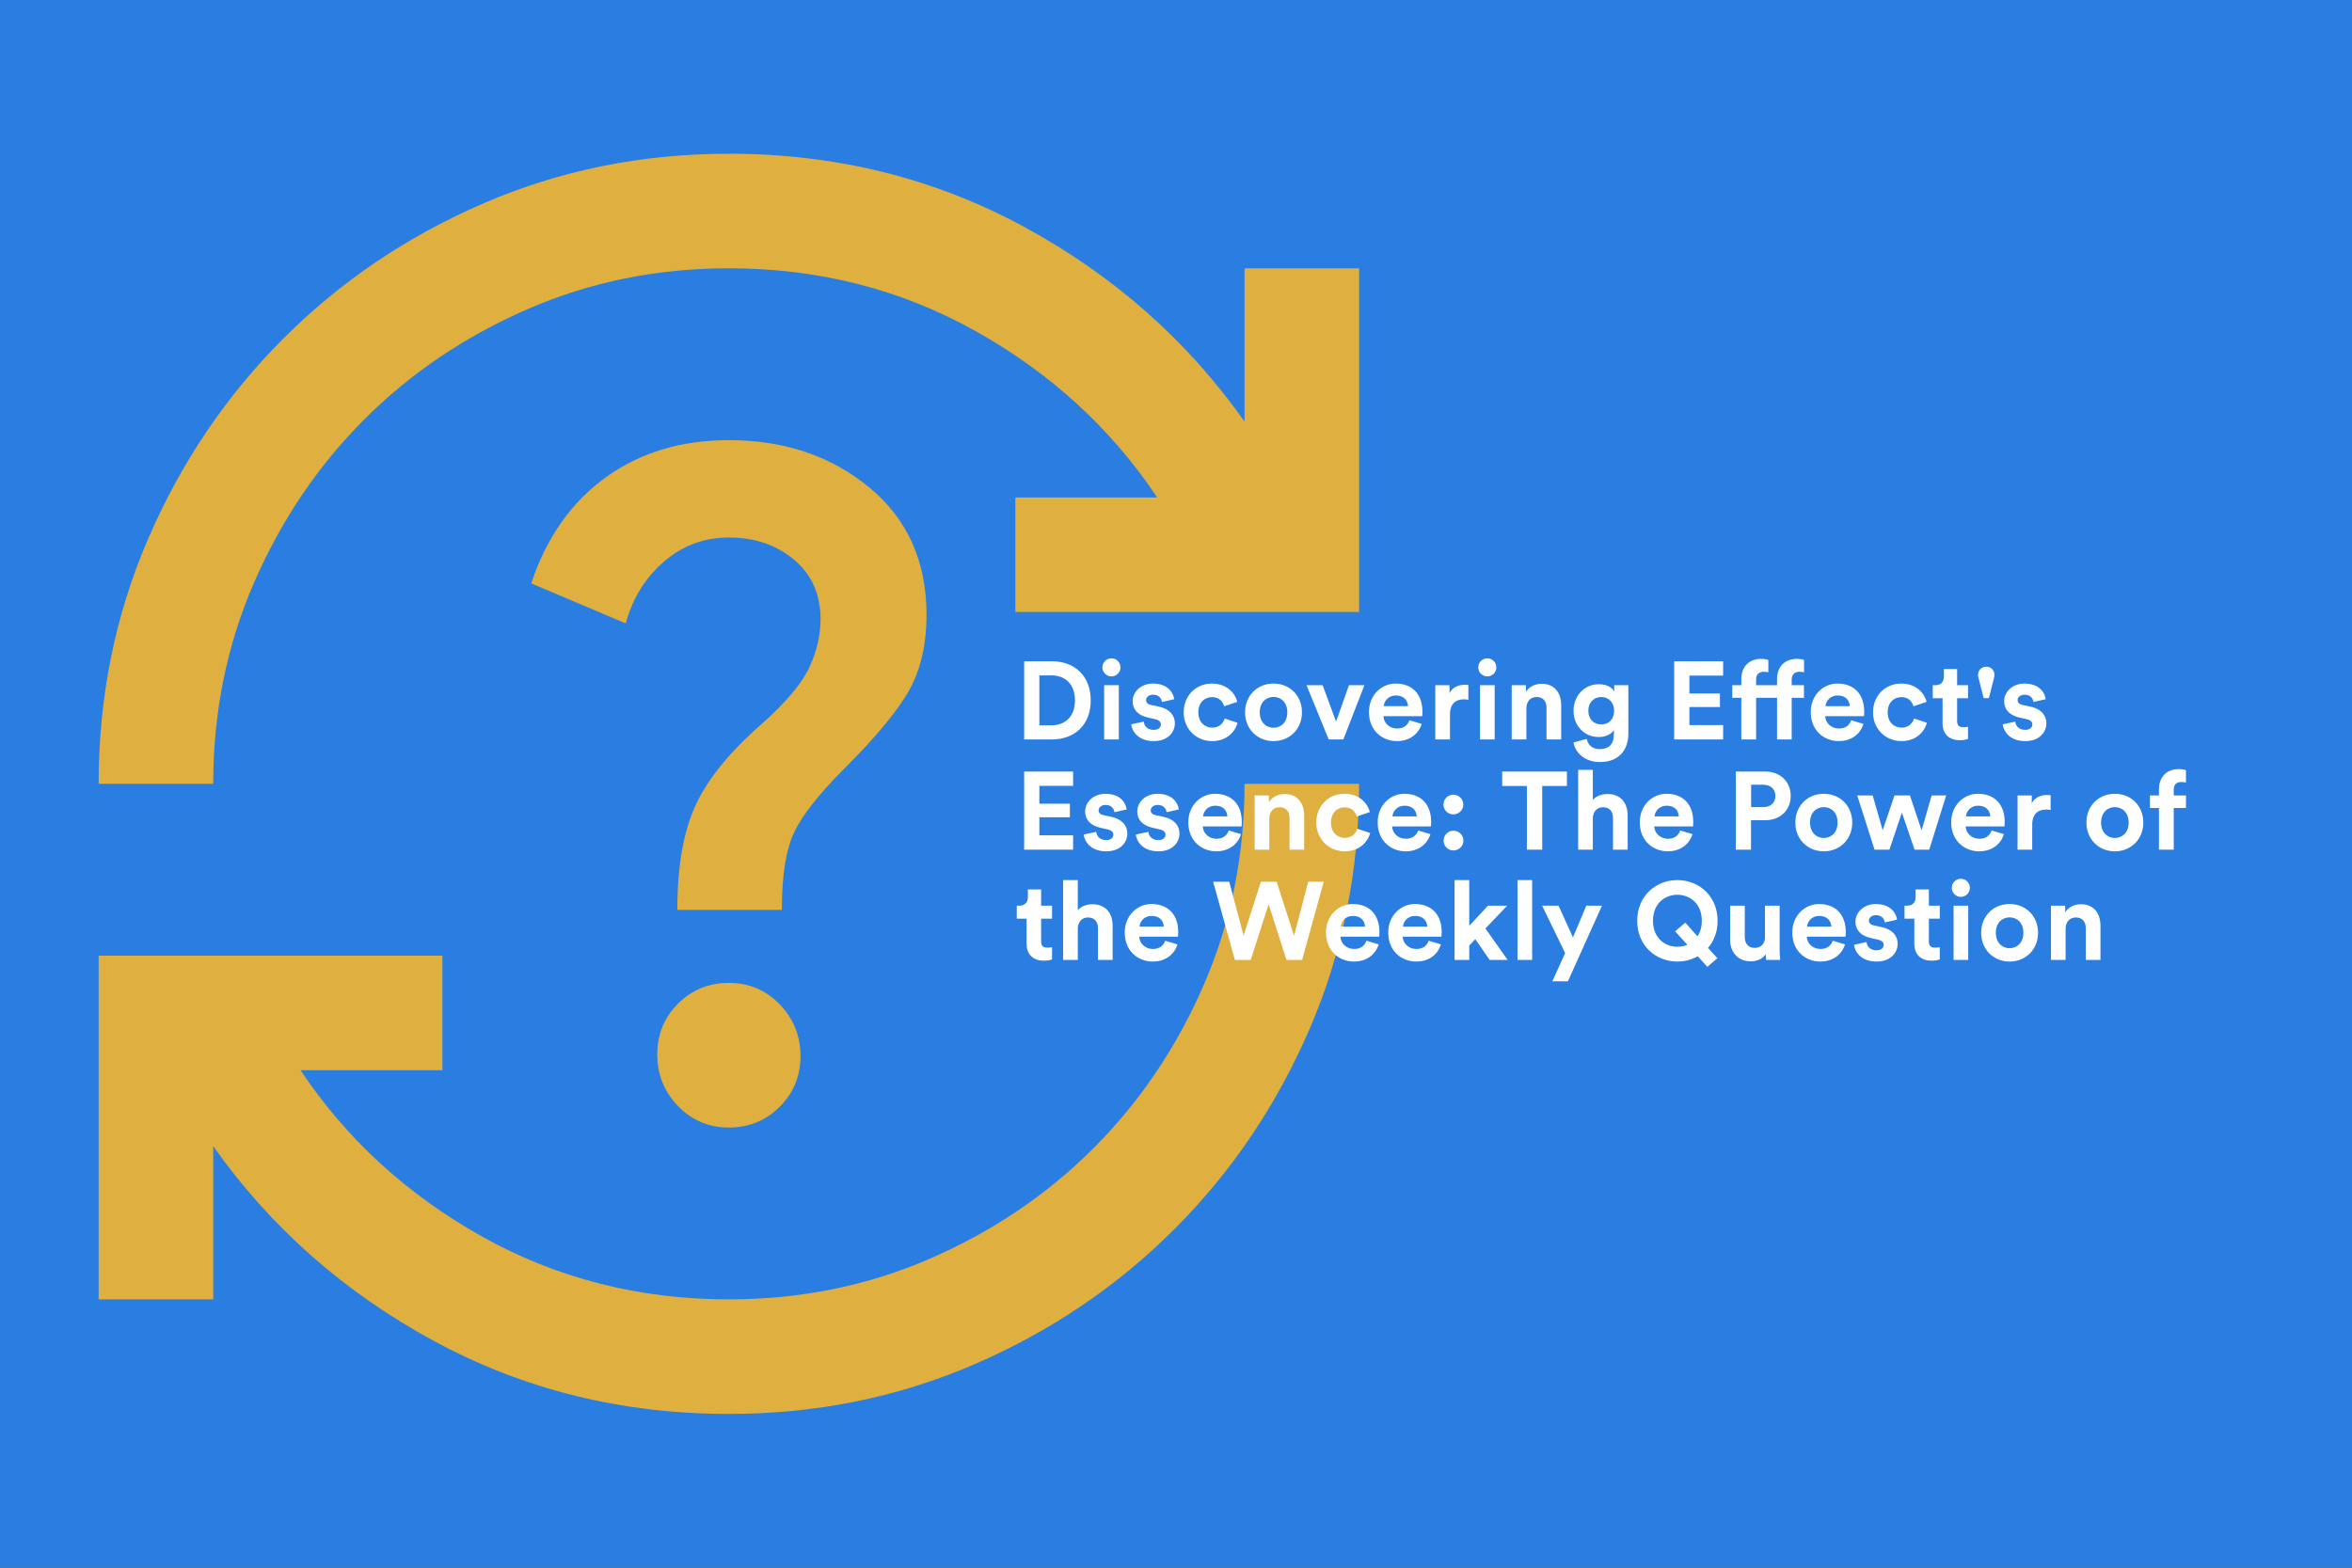
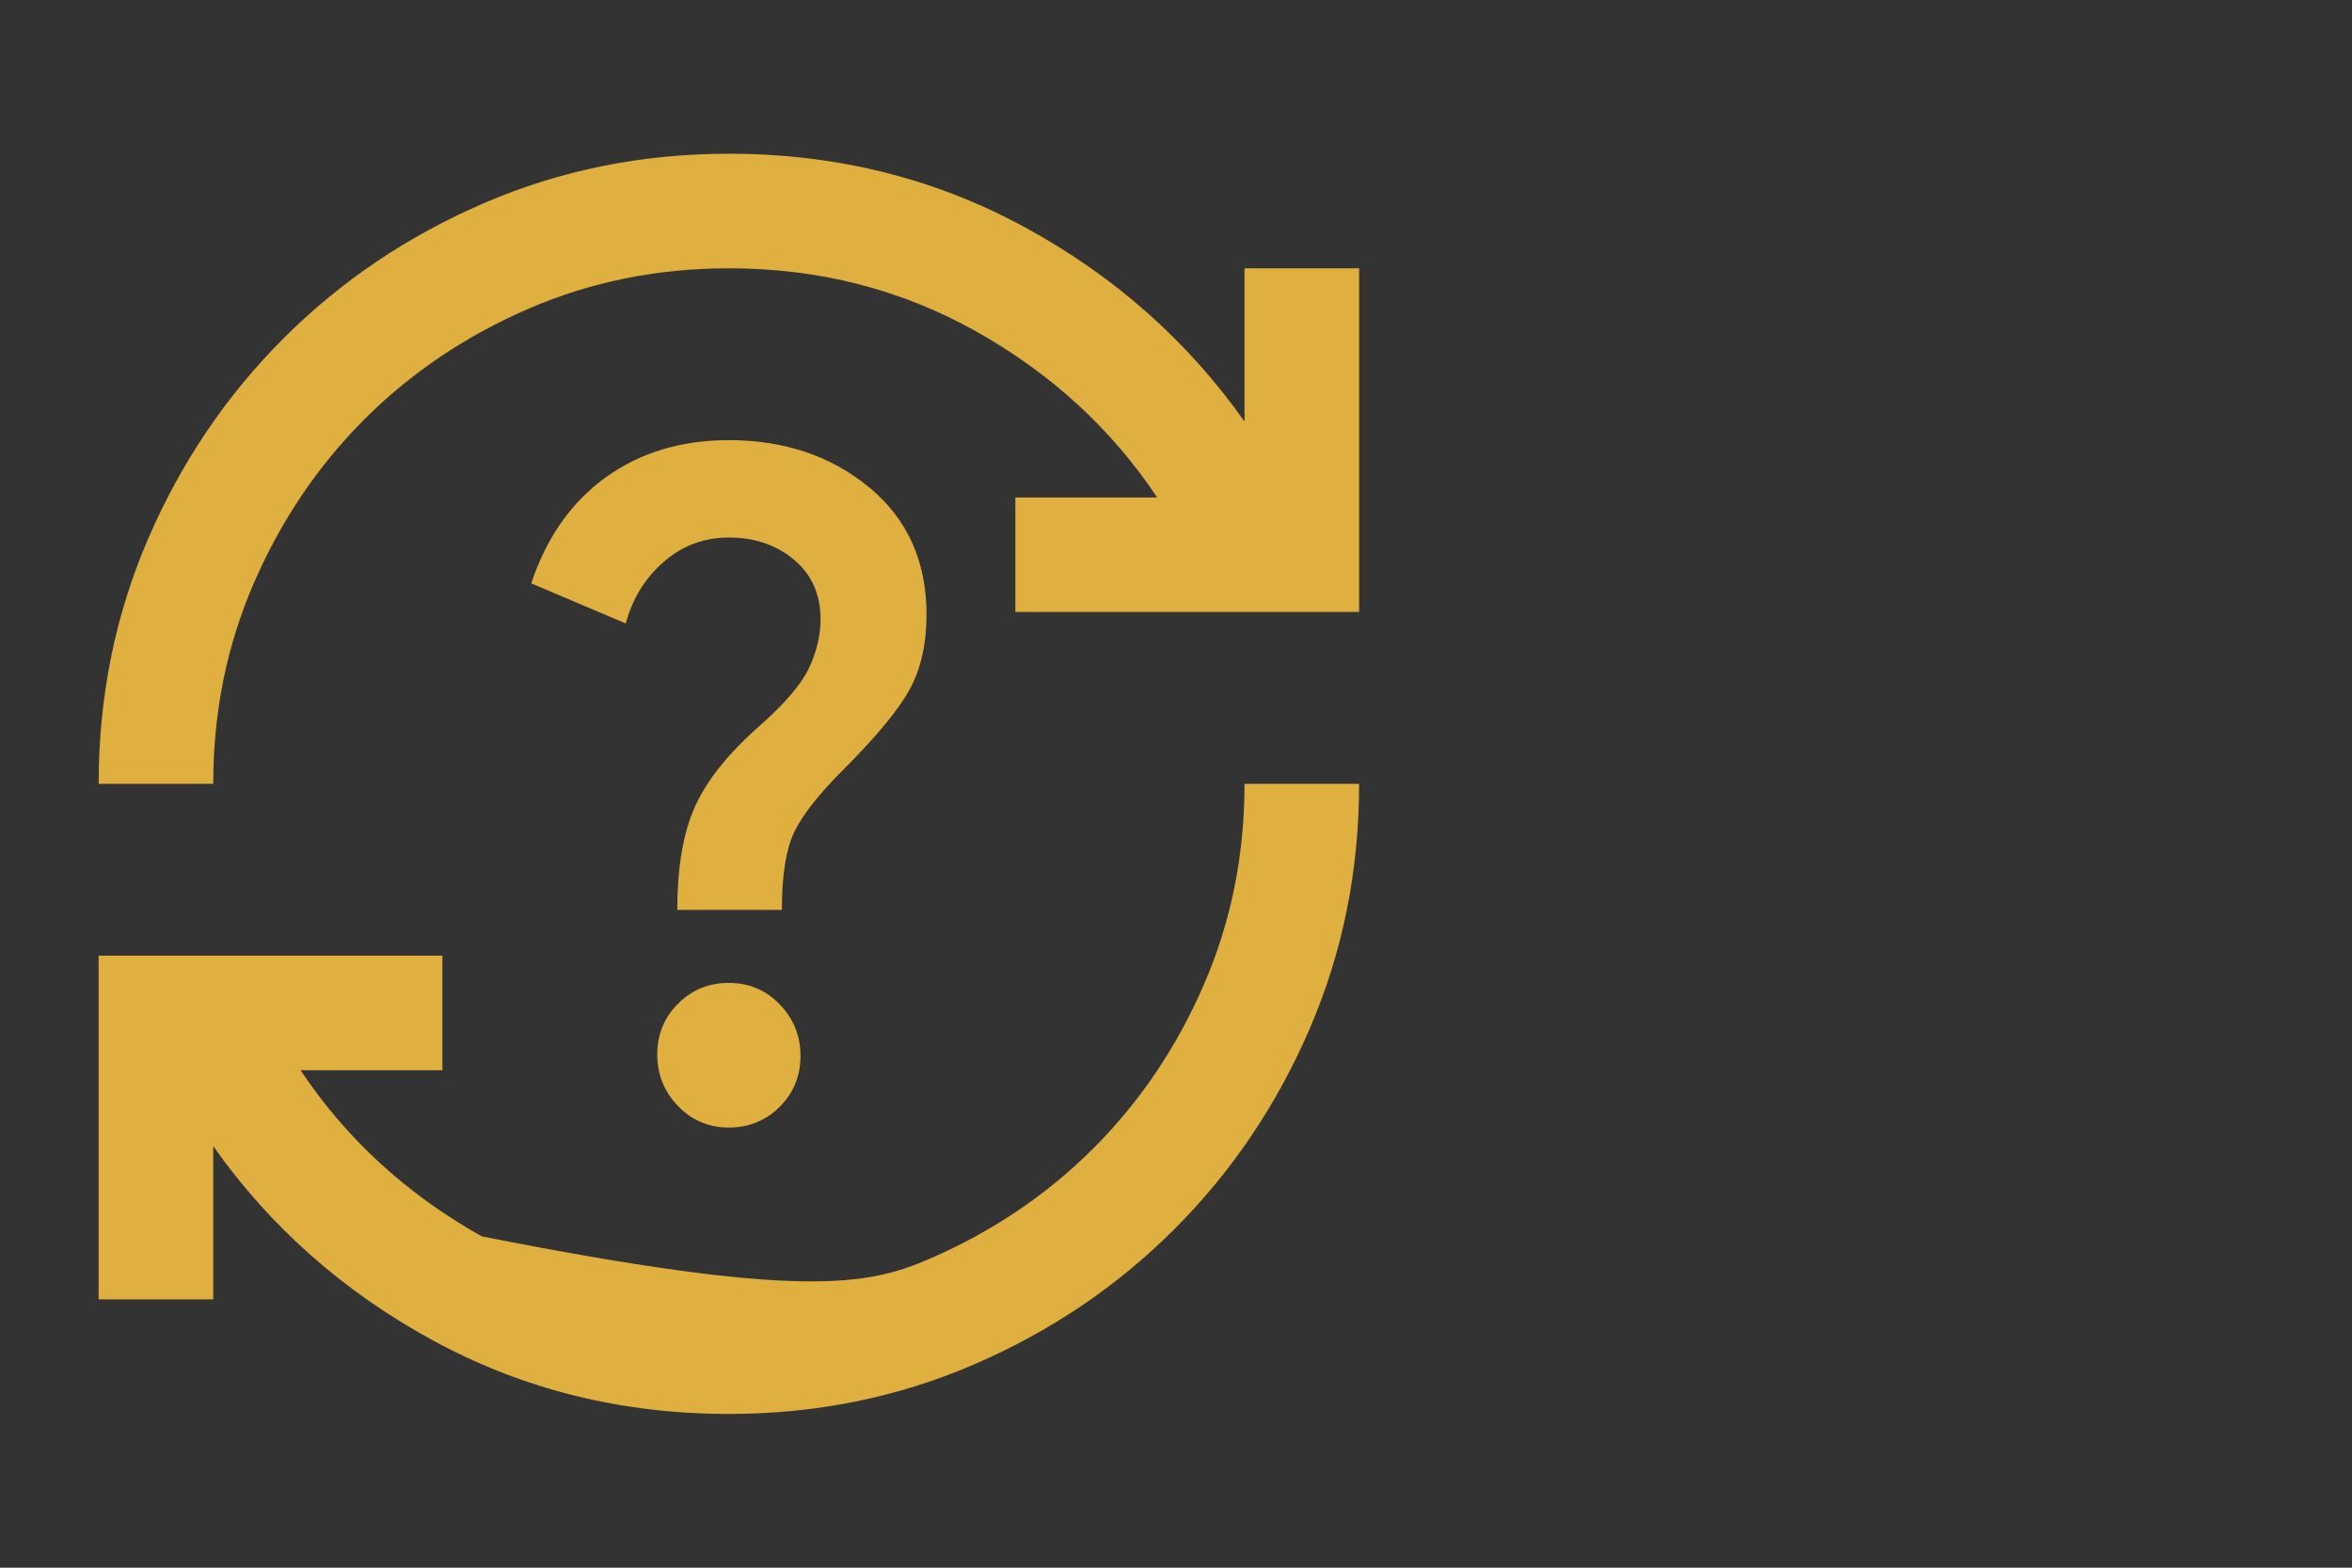
<svg xmlns="http://www.w3.org/2000/svg" width="1536" height="1024" viewBox="0 0 1536 1024" fill="none">
  <rect x="0" y="0" width="1536" height="1024" fill="#333333" stroke="none" />
  <g clip-path="url(#clip0_942_763)">
-     <rect width="1536" height="1024" fill="#2A7DE1" />
-     <path d="M476 923.583C406.156 923.583 341.924 907.681 283.304 875.876C224.685 844.072 176.667 801.667 139.25 748.66V848.749H64.417V624.249H288.917V699.083H196.311C226.244 743.983 265.687 780.152 314.641 807.591C363.594 835.03 417.381 848.749 476 848.749C522.771 848.749 566.58 839.863 607.426 822.09C648.273 804.317 683.819 780.308 714.064 750.063C744.309 719.818 768.318 684.272 786.091 643.425C803.864 602.579 812.75 558.77 812.75 511.999H887.584C887.584 568.748 876.826 622.067 855.312 671.956C833.797 721.845 804.332 765.497 766.915 802.914C729.498 840.331 685.845 869.796 635.957 891.311C586.068 912.825 532.749 923.583 476 923.583ZM64.417 511.999C64.417 455.251 75.174 401.932 96.689 352.043C118.203 302.154 147.669 258.501 185.086 221.085C222.502 183.668 266.155 154.202 316.044 132.688C365.933 111.173 419.252 100.416 476 100.416C545.845 100.416 610.077 116.318 668.696 148.122C727.316 179.926 775.334 222.332 812.75 275.339V175.249H887.584V399.749H663.084V324.916H755.69C725.757 280.016 686.313 243.847 637.36 216.408C588.406 188.969 534.62 175.249 476 175.249C429.23 175.249 385.421 184.136 344.574 201.909C303.728 219.682 268.182 243.691 237.937 273.936C207.692 304.181 183.683 339.727 165.91 380.573C148.137 421.42 139.25 465.229 139.25 511.999H64.417ZM476 736.499C489.096 736.499 500.165 731.978 509.208 722.936C518.25 713.893 522.771 702.824 522.771 689.729C522.771 676.633 518.25 665.408 509.208 656.054C500.165 646.699 489.096 642.022 476 642.022C462.905 642.022 451.835 646.543 442.793 655.586C433.751 664.628 429.23 675.697 429.23 688.793C429.23 701.889 433.751 713.114 442.793 722.468C451.835 731.822 462.905 736.499 476 736.499ZM442.325 594.316H510.611C510.611 571.866 513.261 555.029 518.562 543.804C523.862 532.579 534.62 518.859 550.834 502.645C572.66 480.819 587.159 463.202 594.331 449.794C601.502 436.387 605.088 420.329 605.088 401.62C605.088 366.698 592.616 338.947 567.671 318.368C542.727 297.789 512.17 287.499 476 287.499C444.82 287.499 418.005 295.606 395.555 311.82C373.105 328.034 356.891 351.108 346.913 381.041L408.65 407.233C413.016 391.019 421.278 377.611 433.439 367.01C445.599 356.408 459.786 351.108 476 351.108C492.838 351.108 507.025 355.941 518.562 365.607C530.099 375.273 535.867 388.213 535.867 404.426C535.867 415.028 533.373 425.629 528.384 436.231C523.395 446.832 512.793 459.304 496.58 473.647C476 491.732 461.813 509.349 454.018 526.498C446.223 543.648 442.325 566.254 442.325 594.316Z" fill="#DFAF40" />
-     <path d="M678.768 473.784H686.688C695.04 473.784 702.024 468.6 702.024 457.512C702.024 446.424 695.112 441.168 686.76 441.168H678.768V473.784ZM687.048 483H668.832V431.952H687.12C701.664 431.952 712.32 441.384 712.32 457.512C712.32 473.64 701.592 483 687.048 483ZM730.654 483H721.078V447.576H730.654V483ZM719.926 435.984C719.926 432.672 722.59 430.008 725.83 430.008C729.142 430.008 731.734 432.672 731.734 435.984C731.734 439.152 729.142 441.816 725.83 441.816C722.59 441.816 719.926 439.152 719.926 435.984ZM738.746 473.136L746.954 471.336C747.17 474.144 749.258 476.736 753.434 476.736C756.602 476.736 758.114 475.08 758.114 473.208C758.114 471.624 757.034 470.328 754.298 469.752L749.618 468.672C742.778 467.16 739.682 463.056 739.682 458.088C739.682 451.752 745.298 446.496 752.93 446.496C763.01 446.496 766.394 452.904 766.826 456.72L758.834 458.52C758.546 456.432 757.034 453.768 753.002 453.768C750.482 453.768 748.466 455.28 748.466 457.296C748.466 459.024 749.762 460.104 751.706 460.464L756.746 461.544C763.73 462.984 767.258 467.232 767.258 472.416C767.258 478.176 762.794 484.08 753.506 484.08C742.85 484.08 739.178 477.168 738.746 473.136ZM791.593 455.352C786.697 455.352 782.593 458.88 782.593 465.288C782.593 471.696 786.769 475.296 791.665 475.296C796.561 475.296 799.009 472.056 799.801 469.32L808.225 472.128C806.641 478.032 801.097 484.08 791.665 484.08C781.225 484.08 773.017 476.16 773.017 465.288C773.017 454.344 781.081 446.496 791.377 446.496C801.025 446.496 806.497 452.472 808.009 458.448L799.441 461.328C798.577 458.376 796.345 455.352 791.593 455.352ZM831.691 475.368C836.371 475.368 840.691 471.984 840.691 465.288C840.691 458.592 836.371 455.208 831.691 455.208C827.011 455.208 822.691 458.592 822.691 465.288C822.691 471.912 827.011 475.368 831.691 475.368ZM831.691 446.496C842.275 446.496 850.267 454.344 850.267 465.288C850.267 476.16 842.275 484.08 831.691 484.08C821.107 484.08 813.115 476.16 813.115 465.288C813.115 454.344 821.107 446.496 831.691 446.496ZM891.043 447.576L877.291 483H867.715L853.243 447.576H863.755L872.539 471.336L880.963 447.576H891.043ZM903.663 461.256H919.503C919.359 457.728 917.055 454.272 911.583 454.272C906.615 454.272 903.879 458.016 903.663 461.256ZM920.439 470.472L928.431 472.848C926.631 478.968 921.015 484.08 912.303 484.08C902.583 484.08 894.015 477.096 894.015 465.144C894.015 453.84 902.367 446.496 911.439 446.496C922.383 446.496 928.935 453.48 928.935 464.856C928.935 466.224 928.791 467.664 928.791 467.808H903.447C903.663 472.488 907.623 475.872 912.375 475.872C916.839 475.872 919.287 473.64 920.439 470.472ZM958.94 447.432V457.08C957.86 456.864 956.924 456.792 956.06 456.792C951.164 456.792 946.916 459.168 946.916 466.8V483H937.34V447.576H946.628V452.832C948.788 448.152 953.684 447.288 956.708 447.288C957.5 447.288 958.22 447.36 958.94 447.432ZM976.116 483H966.54V447.576H976.116V483ZM965.388 435.984C965.388 432.672 968.052 430.008 971.292 430.008C974.604 430.008 977.196 432.672 977.196 435.984C977.196 439.152 974.604 441.816 971.292 441.816C968.052 441.816 965.388 439.152 965.388 435.984ZM996.808 462.624V483H987.232V447.576H996.52V451.968C998.68 448.296 1002.93 446.64 1006.74 446.64C1015.53 446.64 1019.56 452.904 1019.56 460.68V483H1009.98V462.336C1009.98 458.376 1008.04 455.28 1003.43 455.28C999.256 455.28 996.808 458.52 996.808 462.624ZM1027.62 484.944L1036.26 482.64C1036.91 486.528 1040.01 489.336 1044.54 489.336C1050.59 489.336 1053.97 486.312 1053.97 479.472V476.88C1052.53 479.184 1049.22 481.416 1044.11 481.416C1034.68 481.416 1027.62 474.144 1027.62 464.208C1027.62 454.848 1034.39 446.928 1044.11 446.928C1049.73 446.928 1052.97 449.376 1054.19 451.752V447.576H1063.41V479.184C1063.41 488.904 1058.15 497.76 1044.83 497.76C1035.11 497.76 1028.63 491.712 1027.62 484.944ZM1045.77 473.208C1050.66 473.208 1054.12 469.68 1054.12 464.208C1054.12 458.736 1050.37 455.28 1045.77 455.28C1041.01 455.28 1037.27 458.736 1037.27 464.208C1037.27 469.752 1040.8 473.208 1045.77 473.208ZM1125.31 483H1093.34V431.952H1125.31V441.312H1103.28V452.976H1123.22V461.832H1103.28V473.64H1125.31V483ZM1170.09 443.688V447.576H1178.09V455.784H1170.09V483H1160.52V455.784H1146.84V483H1137.19V455.784H1131.29V447.576H1137.19V443.544C1137.19 435.552 1142.23 430.368 1150.08 430.368C1152.09 430.368 1154.04 430.728 1154.83 431.088V439.152C1154.33 439.008 1153.39 438.792 1151.81 438.792C1149.72 438.792 1146.84 439.728 1146.84 443.688V447.576H1160.52V443.544C1160.52 435.552 1165.56 430.368 1173.41 430.368C1175.42 430.368 1177.37 430.728 1178.16 431.088V439.152C1177.65 439.008 1176.72 438.792 1175.13 438.792C1173.05 438.792 1170.17 439.728 1170.09 443.688ZM1192.18 461.256H1208.02C1207.87 457.728 1205.57 454.272 1200.1 454.272C1195.13 454.272 1192.39 458.016 1192.18 461.256ZM1208.95 470.472L1216.94 472.848C1215.14 478.968 1209.53 484.08 1200.82 484.08C1191.1 484.08 1182.53 477.096 1182.53 465.144C1182.53 453.84 1190.88 446.496 1199.95 446.496C1210.9 446.496 1217.45 453.48 1217.45 464.856C1217.45 466.224 1217.3 467.664 1217.3 467.808H1191.96C1192.18 472.488 1196.14 475.872 1200.89 475.872C1205.35 475.872 1207.8 473.64 1208.95 470.472ZM1241.77 455.352C1236.87 455.352 1232.77 458.88 1232.77 465.288C1232.77 471.696 1236.94 475.296 1241.84 475.296C1246.73 475.296 1249.18 472.056 1249.97 469.32L1258.4 472.128C1256.81 478.032 1251.27 484.08 1241.84 484.08C1231.4 484.08 1223.19 476.16 1223.19 465.288C1223.19 454.344 1231.25 446.496 1241.55 446.496C1251.2 446.496 1256.67 452.472 1258.18 458.448L1249.61 461.328C1248.75 458.376 1246.52 455.352 1241.77 455.352ZM1278.11 436.992V447.576H1285.24V456.072H1278.11V470.904C1278.11 474 1279.55 475.008 1282.29 475.008C1283.44 475.008 1284.74 474.864 1285.24 474.72V482.64C1284.38 483 1282.65 483.504 1279.84 483.504C1272.93 483.504 1268.61 479.4 1268.61 472.56V456.072H1262.2V447.576H1264C1267.74 447.576 1269.47 445.128 1269.47 441.96V436.992H1278.11ZM1291.78 440.952C1291.78 437.784 1294.09 435.48 1297.18 435.48C1300.28 435.48 1302.51 437.784 1302.51 440.952C1302.51 441.528 1302.37 442.392 1302.22 442.824L1298.84 456H1295.46L1292.07 442.824C1292 442.464 1291.78 441.6 1291.78 440.952ZM1307.9 473.136L1316.11 471.336C1316.32 474.144 1318.41 476.736 1322.59 476.736C1325.75 476.736 1327.27 475.08 1327.27 473.208C1327.27 471.624 1326.19 470.328 1323.45 469.752L1318.77 468.672C1311.93 467.16 1308.83 463.056 1308.83 458.088C1308.83 451.752 1314.45 446.496 1322.08 446.496C1332.16 446.496 1335.55 452.904 1335.98 456.72L1327.99 458.52C1327.7 456.432 1326.19 453.768 1322.15 453.768C1319.63 453.768 1317.62 455.28 1317.62 457.296C1317.62 459.024 1318.91 460.104 1320.86 460.464L1325.9 461.544C1332.88 462.984 1336.41 467.232 1336.41 472.416C1336.41 478.176 1331.95 484.08 1322.66 484.08C1312 484.08 1308.33 477.168 1307.9 473.136ZM700.8 555H668.832V503.952H700.8V513.312H678.768V524.976H698.712V533.832H678.768V545.64H700.8V555ZM707.718 545.136L715.926 543.336C716.142 546.144 718.23 548.736 722.406 548.736C725.574 548.736 727.086 547.08 727.086 545.208C727.086 543.624 726.006 542.328 723.27 541.752L718.59 540.672C711.75 539.16 708.654 535.056 708.654 530.088C708.654 523.752 714.27 518.496 721.902 518.496C731.982 518.496 735.366 524.904 735.798 528.72L727.806 530.52C727.518 528.432 726.006 525.768 721.974 525.768C719.454 525.768 717.438 527.28 717.438 529.296C717.438 531.024 718.734 532.104 720.678 532.464L725.718 533.544C732.702 534.984 736.23 539.232 736.23 544.416C736.23 550.176 731.766 556.08 722.478 556.08C711.822 556.08 708.15 549.168 707.718 545.136ZM741.769 545.136L749.977 543.336C750.193 546.144 752.281 548.736 756.457 548.736C759.625 548.736 761.137 547.08 761.137 545.208C761.137 543.624 760.057 542.328 757.321 541.752L752.641 540.672C745.801 539.16 742.705 535.056 742.705 530.088C742.705 523.752 748.321 518.496 755.953 518.496C766.033 518.496 769.417 524.904 769.849 528.72L761.857 530.52C761.569 528.432 760.057 525.768 756.025 525.768C753.505 525.768 751.489 527.28 751.489 529.296C751.489 531.024 752.785 532.104 754.729 532.464L759.769 533.544C766.753 534.984 770.281 539.232 770.281 544.416C770.281 550.176 765.817 556.08 756.529 556.08C745.873 556.08 742.201 549.168 741.769 545.136ZM785.688 533.256H801.528C801.384 529.728 799.08 526.272 793.608 526.272C788.64 526.272 785.904 530.016 785.688 533.256ZM802.464 542.472L810.456 544.848C808.656 550.968 803.04 556.08 794.328 556.08C784.608 556.08 776.04 549.096 776.04 537.144C776.04 525.84 784.392 518.496 793.464 518.496C804.408 518.496 810.96 525.48 810.96 536.856C810.96 538.224 810.816 539.664 810.816 539.808H785.472C785.688 544.488 789.648 547.872 794.4 547.872C798.864 547.872 801.312 545.64 802.464 542.472ZM828.941 534.624V555H819.365V519.576H828.653V523.968C830.813 520.296 835.061 518.64 838.877 518.64C847.661 518.64 851.693 524.904 851.693 532.68V555H842.117V534.336C842.117 530.376 840.173 527.28 835.565 527.28C831.389 527.28 828.941 530.52 828.941 534.624ZM878.188 527.352C873.292 527.352 869.188 530.88 869.188 537.288C869.188 543.696 873.364 547.296 878.26 547.296C883.156 547.296 885.604 544.056 886.396 541.32L894.82 544.128C893.236 550.032 887.692 556.08 878.26 556.08C867.82 556.08 859.612 548.16 859.612 537.288C859.612 526.344 867.676 518.496 877.972 518.496C887.62 518.496 893.092 524.472 894.604 530.448L886.036 533.328C885.172 530.376 882.94 527.352 878.188 527.352ZM909.358 533.256H925.198C925.054 529.728 922.75 526.272 917.278 526.272C912.31 526.272 909.574 530.016 909.358 533.256ZM926.134 542.472L934.126 544.848C932.326 550.968 926.71 556.08 917.998 556.08C908.278 556.08 899.71 549.096 899.71 537.144C899.71 525.84 908.062 518.496 917.134 518.496C928.078 518.496 934.63 525.48 934.63 536.856C934.63 538.224 934.486 539.664 934.486 539.808H909.142C909.358 544.488 913.318 547.872 918.07 547.872C922.534 547.872 924.982 545.64 926.134 542.472ZM942.747 549.096C942.747 545.496 945.627 542.616 949.155 542.616C952.755 542.616 955.707 545.496 955.707 549.096C955.707 552.624 952.755 555.504 949.155 555.504C945.627 555.504 942.747 552.624 942.747 549.096ZM942.675 525.552C942.675 521.952 945.555 519.072 949.083 519.072C952.683 519.072 955.635 521.952 955.635 525.552C955.635 529.08 952.683 531.96 949.083 531.96C945.555 531.96 942.675 529.08 942.675 525.552ZM1023.29 513.384H1007.16V555H997.15V513.384H981.022V503.952H1023.29V513.384ZM1040.21 534.192V555H1030.63V502.872H1040.21V522.528C1042.51 519.792 1046.4 518.64 1049.79 518.64C1058.79 518.64 1062.96 524.904 1062.96 532.68V555H1053.39V534.336C1053.39 530.376 1051.44 527.28 1046.83 527.28C1042.8 527.28 1040.43 530.304 1040.21 534.192ZM1080.53 533.256H1096.37C1096.23 529.728 1093.92 526.272 1088.45 526.272C1083.48 526.272 1080.75 530.016 1080.53 533.256ZM1097.31 542.472L1105.3 544.848C1103.5 550.968 1097.88 556.08 1089.17 556.08C1079.45 556.08 1070.88 549.096 1070.88 537.144C1070.88 525.84 1079.23 518.496 1088.31 518.496C1099.25 518.496 1105.8 525.48 1105.8 536.856C1105.8 538.224 1105.66 539.664 1105.66 539.808H1080.31C1080.53 544.488 1084.49 547.872 1089.24 547.872C1093.71 547.872 1096.15 545.64 1097.31 542.472ZM1143.59 527.208H1151.44C1156.4 527.208 1159.43 524.328 1159.43 519.936C1159.43 515.4 1156.4 512.592 1151.44 512.592H1143.59V527.208ZM1152.66 535.776H1143.52V555H1133.58V503.952H1152.66C1162.74 503.952 1169.44 510.648 1169.44 519.864C1169.44 529.152 1162.74 535.776 1152.66 535.776ZM1191.05 547.368C1195.73 547.368 1200.05 543.984 1200.05 537.288C1200.05 530.592 1195.73 527.208 1191.05 527.208C1186.37 527.208 1182.05 530.592 1182.05 537.288C1182.05 543.912 1186.37 547.368 1191.05 547.368ZM1191.05 518.496C1201.63 518.496 1209.63 526.344 1209.63 537.288C1209.63 548.16 1201.63 556.08 1191.05 556.08C1180.47 556.08 1172.47 548.16 1172.47 537.288C1172.47 526.344 1180.47 518.496 1191.05 518.496ZM1237.22 519.576H1247.3L1254.93 542.4L1261.49 519.576H1270.99L1259.9 555H1250.33L1242.05 530.808L1233.91 555H1224.19L1212.89 519.576H1222.97L1229.52 542.328L1237.22 519.576ZM1283.9 533.256H1299.74C1299.6 529.728 1297.3 526.272 1291.82 526.272C1286.86 526.272 1284.12 530.016 1283.9 533.256ZM1300.68 542.472L1308.67 544.848C1306.87 550.968 1301.26 556.08 1292.54 556.08C1282.82 556.08 1274.26 549.096 1274.26 537.144C1274.26 525.84 1282.61 518.496 1291.68 518.496C1302.62 518.496 1309.18 525.48 1309.18 536.856C1309.18 538.224 1309.03 539.664 1309.03 539.808H1283.69C1283.9 544.488 1287.86 547.872 1292.62 547.872C1297.08 547.872 1299.53 545.64 1300.68 542.472ZM1339.18 519.432V529.08C1338.1 528.864 1337.17 528.792 1336.3 528.792C1331.41 528.792 1327.16 531.168 1327.16 538.8V555H1317.58V519.576H1326.87V524.832C1329.03 520.152 1333.93 519.288 1336.95 519.288C1337.74 519.288 1338.46 519.36 1339.18 519.432ZM1381.14 547.368C1385.82 547.368 1390.14 543.984 1390.14 537.288C1390.14 530.592 1385.82 527.208 1381.14 527.208C1376.46 527.208 1372.14 530.592 1372.14 537.288C1372.14 543.912 1376.46 547.368 1381.14 547.368ZM1381.14 518.496C1391.72 518.496 1399.71 526.344 1399.71 537.288C1399.71 548.16 1391.72 556.08 1381.14 556.08C1370.55 556.08 1362.56 548.16 1362.56 537.288C1362.56 526.344 1370.55 518.496 1381.14 518.496ZM1424.55 510.792C1422.39 510.792 1419.58 511.728 1419.58 515.688V519.576H1427.57V527.784H1419.58V555H1409.93V527.784H1404.03V519.576H1409.93V515.544C1409.93 507.552 1414.97 502.368 1422.82 502.368C1424.84 502.368 1426.78 502.728 1427.57 503.088V511.152C1427.07 511.008 1426.13 510.792 1424.55 510.792ZM679.92 580.992V591.576H687.048V600.072H679.92V614.904C679.92 618 681.36 619.008 684.096 619.008C685.248 619.008 686.544 618.864 687.048 618.72V626.64C686.184 627 684.456 627.504 681.648 627.504C674.736 627.504 670.416 623.4 670.416 616.56V600.072H664.008V591.576H665.808C669.552 591.576 671.28 589.128 671.28 585.96V580.992H679.92ZM703.865 606.192V627H694.289V574.872H703.865V594.528C706.169 591.792 710.057 590.64 713.441 590.64C722.441 590.64 726.617 596.904 726.617 604.68V627H717.041V606.336C717.041 602.376 715.097 599.28 710.489 599.28C706.457 599.28 704.081 602.304 703.865 606.192ZM744.183 605.256H760.023C759.879 601.728 757.575 598.272 752.103 598.272C747.135 598.272 744.399 602.016 744.183 605.256ZM760.959 614.472L768.951 616.848C767.151 622.968 761.535 628.08 752.823 628.08C743.103 628.08 734.535 621.096 734.535 609.144C734.535 597.84 742.887 590.496 751.959 590.496C762.903 590.496 769.455 597.48 769.455 608.856C769.455 610.224 769.311 611.664 769.311 611.808H743.967C744.183 616.488 748.143 619.872 752.895 619.872C757.359 619.872 759.807 617.64 760.959 614.472ZM845.113 611.232L854.329 575.952H864.481L850.369 627H840.145L828.481 590.64L816.817 627H806.449L792.265 575.952H802.777L812.137 611.088L823.441 575.952H833.737L845.113 611.232ZM875.588 605.256H891.428C891.284 601.728 888.98 598.272 883.508 598.272C878.54 598.272 875.804 602.016 875.588 605.256ZM892.364 614.472L900.356 616.848C898.556 622.968 892.94 628.08 884.228 628.08C874.508 628.08 865.94 621.096 865.94 609.144C865.94 597.84 874.292 590.496 883.364 590.496C894.308 590.496 900.86 597.48 900.86 608.856C900.86 610.224 900.716 611.664 900.716 611.808H875.372C875.588 616.488 879.548 619.872 884.3 619.872C888.764 619.872 891.212 617.64 892.364 614.472ZM916.249 605.256H932.089C931.945 601.728 929.641 598.272 924.169 598.272C919.201 598.272 916.465 602.016 916.249 605.256ZM933.025 614.472L941.017 616.848C939.217 622.968 933.601 628.08 924.889 628.08C915.169 628.08 906.601 621.096 906.601 609.144C906.601 597.84 914.953 590.496 924.025 590.496C934.969 590.496 941.521 597.48 941.521 608.856C941.521 610.224 941.377 611.664 941.377 611.808H916.033C916.249 616.488 920.209 619.872 924.961 619.872C929.425 619.872 931.873 617.64 933.025 614.472ZM984.27 591.576L970.086 606.48L984.558 627H972.822L963.462 613.464L959.502 617.64V627H949.926V574.872H959.502V604.752L971.742 591.576H984.27ZM1000.58 627H991.008V574.872H1000.58V627ZM1023.94 640.968H1013.79L1022.14 622.536L1007.09 591.576H1017.82L1027.25 612.312L1035.96 591.576H1046.19L1023.94 640.968ZM1069.2 601.512C1069.2 585.024 1081.59 574.872 1095.41 574.872C1109.31 574.872 1121.69 585.024 1121.69 601.512C1121.69 608.712 1119.31 614.688 1115.43 619.152L1121.55 625.92L1114.99 631.536L1108.73 624.624C1104.77 626.856 1100.16 628.08 1095.41 628.08C1081.59 628.08 1069.2 617.928 1069.2 601.512ZM1079.5 601.44C1079.5 612.96 1087.56 618.432 1095.41 618.432C1097.64 618.432 1099.95 618 1101.96 617.136L1093.97 608.352L1100.59 602.664L1108.59 611.592C1110.31 609 1111.39 605.616 1111.39 601.44C1111.39 589.92 1103.33 584.448 1095.41 584.448C1087.56 584.448 1079.5 589.92 1079.5 601.44ZM1153.42 627C1153.28 626.28 1153.13 624.624 1153.13 623.184C1151.19 626.496 1147.09 627.936 1143.34 627.936C1134.77 627.936 1129.88 621.672 1129.88 613.968V591.576H1139.45V612.024C1139.45 615.984 1141.47 619.152 1145.93 619.152C1150.18 619.152 1152.63 616.272 1152.63 612.168V591.576H1162.21V620.592C1162.21 623.328 1162.42 625.776 1162.57 627H1153.42ZM1180.13 605.256H1195.97C1195.83 601.728 1193.52 598.272 1188.05 598.272C1183.08 598.272 1180.35 602.016 1180.13 605.256ZM1196.91 614.472L1204.9 616.848C1203.1 622.968 1197.48 628.08 1188.77 628.08C1179.05 628.08 1170.48 621.096 1170.48 609.144C1170.48 597.84 1178.84 590.496 1187.91 590.496C1198.85 590.496 1205.4 597.48 1205.4 608.856C1205.4 610.224 1205.26 611.664 1205.26 611.808H1179.92C1180.13 616.488 1184.09 619.872 1188.84 619.872C1193.31 619.872 1195.76 617.64 1196.91 614.472ZM1210.79 617.136L1218.99 615.336C1219.21 618.144 1221.3 620.736 1225.47 620.736C1228.64 620.736 1230.15 619.08 1230.15 617.208C1230.15 615.624 1229.07 614.328 1226.34 613.752L1221.66 612.672C1214.82 611.16 1211.72 607.056 1211.72 602.088C1211.72 595.752 1217.34 590.496 1224.97 590.496C1235.05 590.496 1238.43 596.904 1238.87 600.72L1230.87 602.52C1230.59 600.432 1229.07 597.768 1225.04 597.768C1222.52 597.768 1220.51 599.28 1220.51 601.296C1220.51 603.024 1221.8 604.104 1223.75 604.464L1228.79 605.544C1235.77 606.984 1239.3 611.232 1239.3 616.416C1239.3 622.176 1234.83 628.08 1225.55 628.08C1214.89 628.08 1211.22 621.168 1210.79 617.136ZM1259.67 580.992V591.576H1266.8V600.072H1259.67V614.904C1259.67 618 1261.11 619.008 1263.85 619.008C1265 619.008 1266.29 618.864 1266.8 618.72V626.64C1265.93 627 1264.21 627.504 1261.4 627.504C1254.49 627.504 1250.17 623.4 1250.17 616.56V600.072H1243.76V591.576H1245.56C1249.3 591.576 1251.03 589.128 1251.03 585.96V580.992H1259.67ZM1285.37 627H1275.8V591.576H1285.37V627ZM1274.64 579.984C1274.64 576.672 1277.31 574.008 1280.55 574.008C1283.86 574.008 1286.45 576.672 1286.45 579.984C1286.45 583.152 1283.86 585.816 1280.55 585.816C1277.31 585.816 1274.64 583.152 1274.64 579.984ZM1312.4 619.368C1317.08 619.368 1321.4 615.984 1321.4 609.288C1321.4 602.592 1317.08 599.208 1312.4 599.208C1307.72 599.208 1303.4 602.592 1303.4 609.288C1303.4 615.912 1307.72 619.368 1312.4 619.368ZM1312.4 590.496C1322.98 590.496 1330.98 598.344 1330.98 609.288C1330.98 620.16 1322.98 628.08 1312.4 628.08C1301.82 628.08 1293.82 620.16 1293.82 609.288C1293.82 598.344 1301.82 590.496 1312.4 590.496ZM1348.97 606.624V627H1339.4V591.576H1348.69V595.968C1350.85 592.296 1355.09 590.64 1358.91 590.64C1367.69 590.64 1371.73 596.904 1371.73 604.68V627H1362.15V606.336C1362.15 602.376 1360.21 599.28 1355.6 599.28C1351.42 599.28 1348.97 602.52 1348.97 606.624Z" fill="white" />
+     <path d="M476 923.583C406.156 923.583 341.924 907.681 283.304 875.876C224.685 844.072 176.667 801.667 139.25 748.66V848.749H64.417V624.249H288.917V699.083H196.311C226.244 743.983 265.687 780.152 314.641 807.591C522.771 848.749 566.58 839.863 607.426 822.09C648.273 804.317 683.819 780.308 714.064 750.063C744.309 719.818 768.318 684.272 786.091 643.425C803.864 602.579 812.75 558.77 812.75 511.999H887.584C887.584 568.748 876.826 622.067 855.312 671.956C833.797 721.845 804.332 765.497 766.915 802.914C729.498 840.331 685.845 869.796 635.957 891.311C586.068 912.825 532.749 923.583 476 923.583ZM64.417 511.999C64.417 455.251 75.174 401.932 96.689 352.043C118.203 302.154 147.669 258.501 185.086 221.085C222.502 183.668 266.155 154.202 316.044 132.688C365.933 111.173 419.252 100.416 476 100.416C545.845 100.416 610.077 116.318 668.696 148.122C727.316 179.926 775.334 222.332 812.75 275.339V175.249H887.584V399.749H663.084V324.916H755.69C725.757 280.016 686.313 243.847 637.36 216.408C588.406 188.969 534.62 175.249 476 175.249C429.23 175.249 385.421 184.136 344.574 201.909C303.728 219.682 268.182 243.691 237.937 273.936C207.692 304.181 183.683 339.727 165.91 380.573C148.137 421.42 139.25 465.229 139.25 511.999H64.417ZM476 736.499C489.096 736.499 500.165 731.978 509.208 722.936C518.25 713.893 522.771 702.824 522.771 689.729C522.771 676.633 518.25 665.408 509.208 656.054C500.165 646.699 489.096 642.022 476 642.022C462.905 642.022 451.835 646.543 442.793 655.586C433.751 664.628 429.23 675.697 429.23 688.793C429.23 701.889 433.751 713.114 442.793 722.468C451.835 731.822 462.905 736.499 476 736.499ZM442.325 594.316H510.611C510.611 571.866 513.261 555.029 518.562 543.804C523.862 532.579 534.62 518.859 550.834 502.645C572.66 480.819 587.159 463.202 594.331 449.794C601.502 436.387 605.088 420.329 605.088 401.62C605.088 366.698 592.616 338.947 567.671 318.368C542.727 297.789 512.17 287.499 476 287.499C444.82 287.499 418.005 295.606 395.555 311.82C373.105 328.034 356.891 351.108 346.913 381.041L408.65 407.233C413.016 391.019 421.278 377.611 433.439 367.01C445.599 356.408 459.786 351.108 476 351.108C492.838 351.108 507.025 355.941 518.562 365.607C530.099 375.273 535.867 388.213 535.867 404.426C535.867 415.028 533.373 425.629 528.384 436.231C523.395 446.832 512.793 459.304 496.58 473.647C476 491.732 461.813 509.349 454.018 526.498C446.223 543.648 442.325 566.254 442.325 594.316Z" fill="#DFAF40" />
  </g>
  <defs>
    <clipPath id="clip0_942_763">
      <rect width="1536" height="1024" fill="white" />
    </clipPath>
  </defs>
</svg>